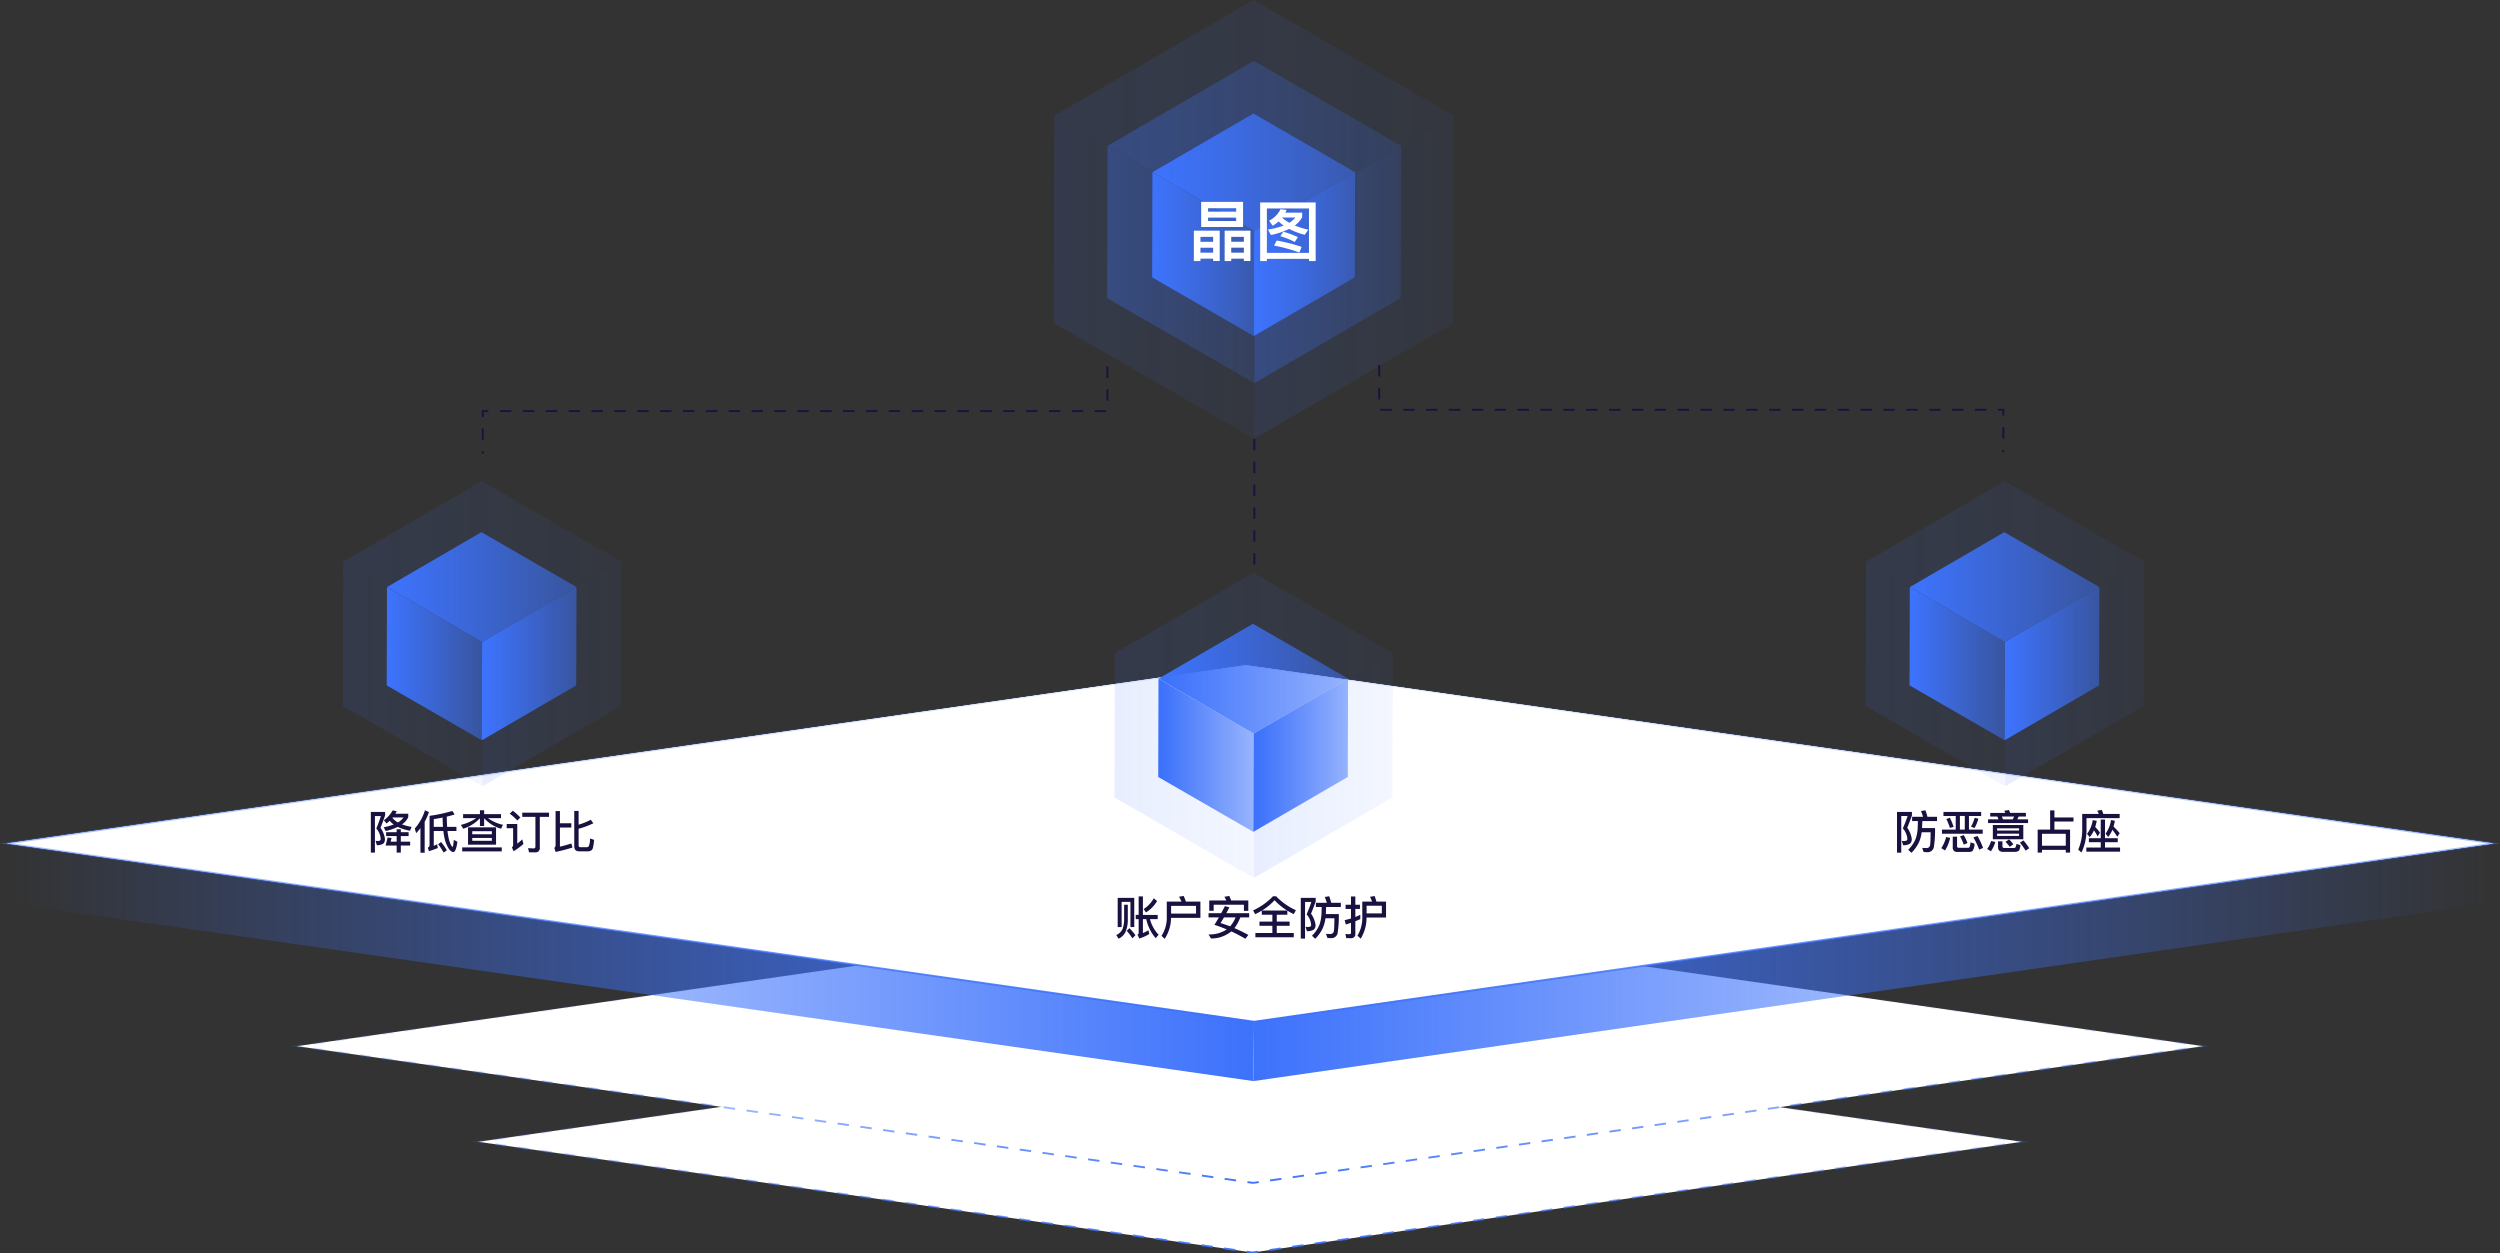
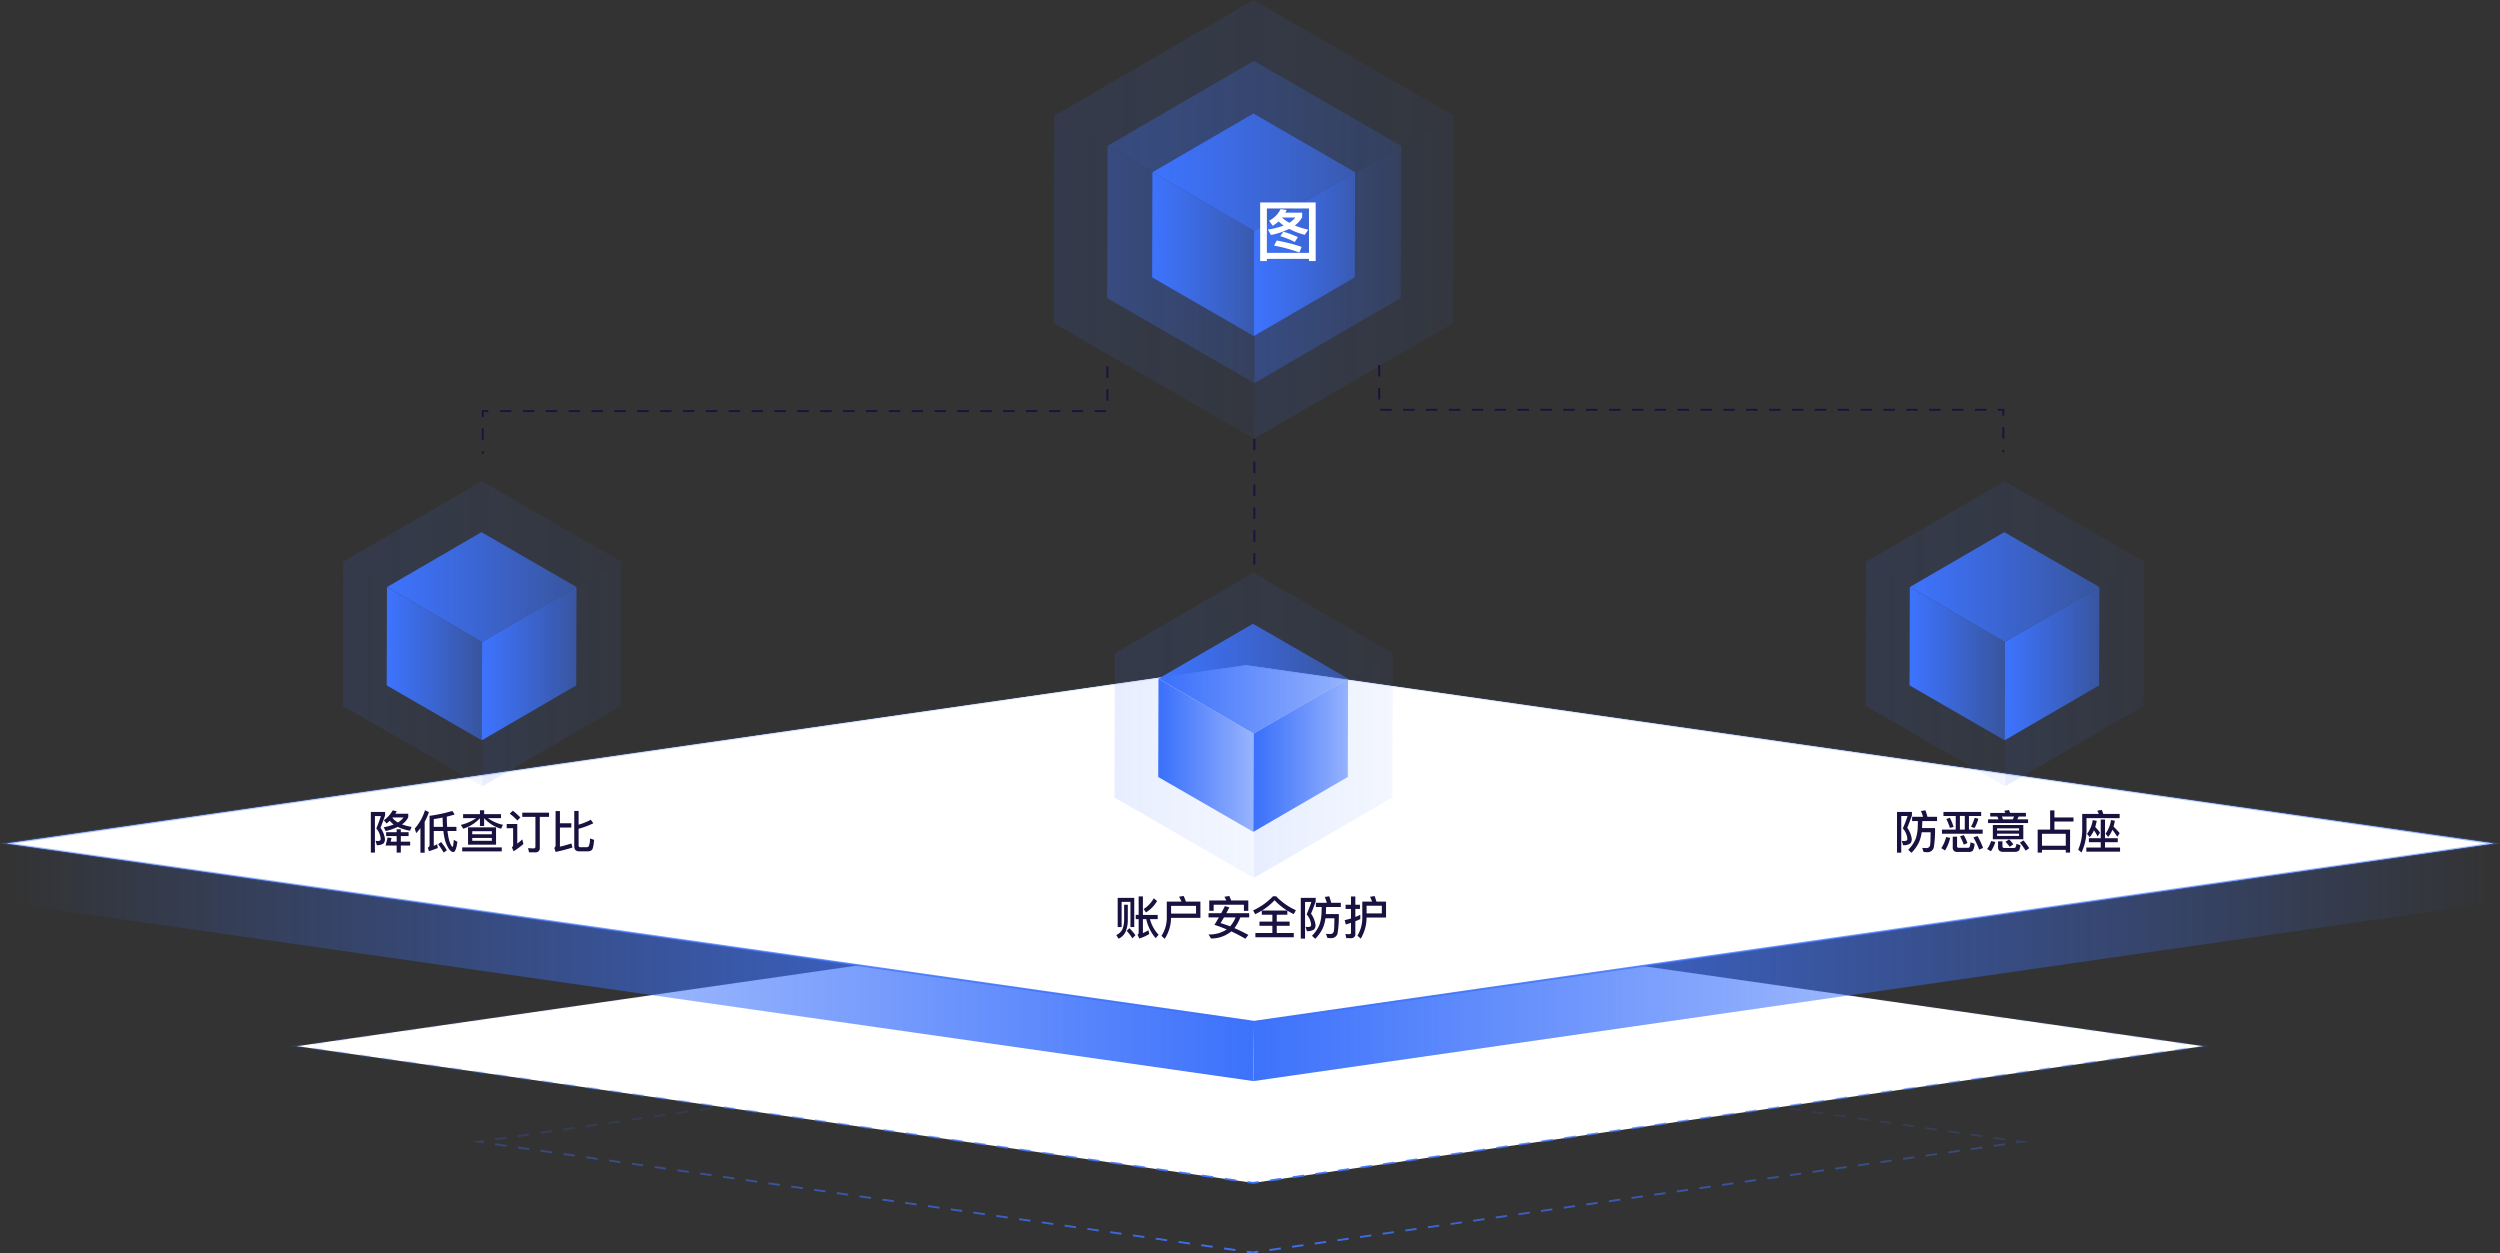
<svg xmlns="http://www.w3.org/2000/svg" xmlns:xlink="http://www.w3.org/1999/xlink" width="896.274" height="449.371" viewBox="0 0 896.274 449.371">
  <rect x="0" y="0" width="896.274" height="449.371" fill="#333333" stroke="none" />
  <defs>
    <linearGradient id="linear-gradient" x1="0.5" y1="-38.329" x2="0.5" y2="0.736" gradientUnits="objectBoundingBox">
      <stop offset="0" stop-color="#3d72fb" stop-opacity="0" />
      <stop offset="0.154" stop-color="#3d72fb" stop-opacity="0.012" />
      <stop offset="0.285" stop-color="#3d72fb" stop-opacity="0.055" />
      <stop offset="0.406" stop-color="#3d72fb" stop-opacity="0.125" />
      <stop offset="0.522" stop-color="#3d72fb" stop-opacity="0.224" />
      <stop offset="0.635" stop-color="#3d72fb" stop-opacity="0.349" />
      <stop offset="0.744" stop-color="#3d72fb" stop-opacity="0.506" />
      <stop offset="0.851" stop-color="#3d72fb" stop-opacity="0.69" />
      <stop offset="0.954" stop-color="#3d72fb" stop-opacity="0.898" />
      <stop offset="1" stop-color="#3d72fb" />
    </linearGradient>
    <linearGradient id="linear-gradient-2" x1="0.5" y1="-1.035" x2="0.5" y2="1.022" xlink:href="#linear-gradient" />
    <linearGradient id="linear-gradient-3" x1="0.5" y1="-31.301" x2="0.5" y2="32.297" xlink:href="#linear-gradient" />
    <linearGradient id="linear-gradient-4" x1="0.5" y1="0" x2="0.5" y2="2.012" xlink:href="#linear-gradient" />
    <linearGradient id="linear-gradient-5" x1="0.5" y1="-31.3" x2="0.5" y2="32.294" xlink:href="#linear-gradient" />
    <linearGradient id="linear-gradient-6" x1="0.5" y1="-1.043" x2="0.5" y2="1.015" xlink:href="#linear-gradient" />
    <linearGradient id="linear-gradient-7" x1="0.5" y1="-115.935" x2="0.5" y2="1.209" xlink:href="#linear-gradient" />
    <linearGradient id="linear-gradient-8" x1="0.5" y1="-47.402" x2="0.5" y2="0.736" xlink:href="#linear-gradient" />
    <linearGradient id="linear-gradient-9" x1="0.5" y1="-1.028" x2="0.5" y2="1.018" xlink:href="#linear-gradient" />
    <linearGradient id="linear-gradient-10" x1="0.5" y1="-38.707" x2="0.5" y2="39.702" xlink:href="#linear-gradient" />
    <linearGradient id="linear-gradient-11" x1="0.5" y1="0" x2="0.5" y2="2.01" xlink:href="#linear-gradient" />
    <linearGradient id="linear-gradient-12" x1="0.5" y1="-38.708" x2="0.5" y2="39.701" xlink:href="#linear-gradient" />
    <linearGradient id="linear-gradient-13" x1="0.5" y1="-1.035" x2="0.5" y2="1.012" xlink:href="#linear-gradient" />
    <linearGradient id="linear-gradient-14" x1="0.5" y1="-143.224" x2="0.5" y2="1.209" xlink:href="#linear-gradient" />
    <linearGradient id="linear-gradient-15" x1="0.5" x2="0.5" y2="1" gradientUnits="objectBoundingBox">
      <stop offset="0" stop-color="#3d72fb" stop-opacity="0.102" />
      <stop offset="0.094" stop-color="#3d72fb" stop-opacity="0.129" />
      <stop offset="0.236" stop-color="#3d72fb" stop-opacity="0.212" />
      <stop offset="0.407" stop-color="#3d72fb" stop-opacity="0.345" />
      <stop offset="0.602" stop-color="#3d72fb" stop-opacity="0.533" />
      <stop offset="0.814" stop-color="#3d72fb" stop-opacity="0.769" />
      <stop offset="1" stop-color="#3d72fb" />
    </linearGradient>
    <linearGradient id="linear-gradient-16" y1="0.5" x2="1" y2="0.5" gradientUnits="objectBoundingBox">
      <stop offset="0" stop-color="#3d72fb" />
      <stop offset="1" stop-color="#3d72fb" stop-opacity="0" />
    </linearGradient>
    <linearGradient id="linear-gradient-17" y1="0.5" x2="1" y2="0.5" gradientUnits="objectBoundingBox">
      <stop offset="0" stop-color="#3d72fb" stop-opacity="0" />
      <stop offset="1" stop-color="#3d72fb" />
    </linearGradient>
    <linearGradient id="linear-gradient-18" y1="0.5" x2="1" y2="0.5" gradientUnits="objectBoundingBox">
      <stop offset="0.045" stop-color="#3d72fb" />
      <stop offset="1" stop-color="#3d72fb" stop-opacity="0.502" />
    </linearGradient>
  </defs>
  <g id="组_1107" data-name="组 1107" transform="translate(-311.193 734.709)">
    <g id="组_1058" data-name="组 1058" transform="translate(480.181 -365.4)">
-       <path id="路径_1675" data-name="路径 1675" d="M839.566-114.575,561.924-154.264l275.837-39.689L1115.4-154.264,839.566-114.575" transform="translate(-559.516 194.298)" fill="#fff" />
      <g id="组_1057" data-name="组 1057">
        <rect id="矩形_580" data-name="矩形 580" width="0.684" height="2.05" transform="translate(277.972 79.772) rotate(-81.857)" fill="url(#linear-gradient)" />
        <path id="路径_1676" data-name="路径 1676" d="M836.211-96.491l-4.084-.584.1-.677,4.083.584Zm-8.167-1.168-4.083-.584.1-.677,4.084.584Zm-8.167-1.168-4.083-.584.1-.677,4.084.584Zm-8.166-1.167-4.084-.584.1-.677,4.084.584Zm-8.167-1.168-4.083-.584.1-.677,4.082.584Zm-8.167-1.168-4.083-.584.1-.677,4.084.584Zm-8.166-1.168-4.084-.584.1-.677,4.084.584Zm-8.167-1.167-4.084-.584.1-.677,4.084.584Zm-8.166-1.168-4.084-.584.1-.677,4.083.584ZM762.711-107l-4.082-.584.1-.677,4.083.584Zm-8.166-1.168-4.084-.584.1-.677,4.084.584Zm-8.167-1.167-4.084-.584.1-.677,4.083.584Zm-8.167-1.168-4.084-.584.1-.677,4.084.584Zm-8.166-1.168-4.084-.584.1-.677,4.084.583Zm-8.167-1.168-4.083-.584.1-.677,4.082.583ZM713.712-114l-4.084-.584.1-.677,4.084.584Zm-8.167-1.168-4.083-.584.1-.677,4.084.584Zm-8.166-1.168-4.084-.584.1-.677,4.084.583Zm-8.166-1.168-4.084-.584.1-.677,4.083.583Zm-8.168-1.167-4.082-.584.1-.677,4.083.584Zm-8.165-1.168-4.084-.584.1-.677,4.084.584Zm-8.167-1.168-4.083-.584.1-.677,4.083.583Zm-8.166-1.168-4.084-.584.1-.677,4.083.583Zm-8.167-1.168-4.083-.584.1-.677,4.084.583Zm-8.167-1.167-4.083-.584.1-.677,4.083.584Zm-8.165-1.168-4.084-.584.1-.677,4.083.583Zm-8.167-1.168-4.083-.584.1-.677,4.083.583Zm-8.167-1.168-4.083-.584.1-.677,4.084.583Zm-8.167-1.167-4.084-.584.1-.677,4.084.584Zm-8.166-1.168-4.084-.584.1-.677,4.084.584Zm-8.167-1.168-4.083-.584.1-.677,4.084.583Zm-8.167-1.168-4.083-.583.1-.677,4.083.583Zm-8.166-1.167-4.084-.584.1-.677,4.084.584Z" transform="translate(-562.322 175.679)" fill="url(#linear-gradient-2)" />
        <path id="路径_1677" data-name="路径 1677" d="M562.791-135.556l-4.391-.627,4.39-.632.1.582-.006.046.007.049-.014,0Z" transform="translate(-558.401 176.219)" fill="url(#linear-gradient-3)" />
        <path id="路径_1678" data-name="路径 1678" d="M1112.056-154.958l-4.07-.581.1-.677,4.071.582Zm-541.183,0-.1-.677,4.069-.585.1.677Zm533.043-1.159-4.07-.581.1-.677,4.07.582Zm-524.9-.012-.1-.677,4.069-.585.1.677Zm516.764-1.152-4.071-.582.1-.677,4.07.582Zm-508.625-.02-.1-.677,4.069-.585.1.677Zm500.484-1.144-4.07-.582.1-.677,4.07.582Zm-492.345-.027-.1-.677,4.07-.586.1.677Zm484.205-1.136-4.069-.582.1-.677,4.069.582Zm-476.066-.035-.1-.677,4.069-.586.1.677Zm467.927-1.129-4.07-.582.1-.677,4.07.582Zm-459.787-.042-.1-.677,4.069-.587.1.677Zm451.647-1.122-4.07-.582.1-.677,4.07.582Zm-443.508-.05-.1-.677,4.069-.586.1.677Zm435.368-1.114-4.07-.582.1-.677,4.07.582Zm-427.229-.057-.1-.677,4.07-.585.1.677Zm419.089-1.106-4.07-.582.1-.677,4.07.582Zm-410.95-.065-.1-.677,4.069-.585.1.677Zm402.81-1.1-4.07-.582.1-.677,4.07.582Zm-394.67-.072-.1-.677,4.069-.586.1.677Zm386.53-1.092-4.069-.582.1-.677,4.069.582Zm-378.391-.08-.1-.677,4.07-.585.1.677Zm370.252-1.083-4.07-.582.1-.677,4.07.582ZM660.4-167.845l-.1-.677,4.07-.586.1.677Zm353.971-1.076-4.069-.582.1-.677,4.07.582Zm-345.833-.1-.1-.677,4.069-.586.1.677Zm337.693-1.07-4.069-.581.1-.677,4.069.581Zm-329.554-.1-.1-.677,4.069-.586.1.677ZM998.1-171.249l-4.07-.581.1-.677,4.07.582Zm-313.275-.109-.1-.677,4.069-.586.1.677Zm305.135-1.054-4.07-.581.1-.677,4.07.582Zm-297-.117-.1-.677,4.07-.585.1.677Zm288.856-1.047-4.07-.582.1-.677,4.069.582ZM701.1-173.7l-.1-.677,4.069-.586.1.677Zm272.577-1.039-4.07-.582.1-.677,4.07.582Zm-264.438-.133-.1-.677,4.069-.585.1.677Zm256.3-1.031-4.07-.582.1-.677,4.07.581Zm-248.159-.139-.1-.677,4.069-.585.1.677Zm240.019-1.024-4.069-.582.1-.677,4.07.581Zm-231.88-.147-.1-.677,4.07-.585.1.677Zm223.74-1.017-4.07-.582.1-.677,4.07.582Zm-215.6-.154-.1-.677,4.069-.587.1.677Zm207.461-1.01-4.071-.582.1-.677,4.07.582Zm-199.322-.162-.1-.677,4.069-.586.1.677Zm191.182-1-4.069-.582.1-.677,4.069.582Zm-183.042-.17-.1-.677,4.069-.586.1.677Zm174.9-.994-4.07-.582.1-.677,4.07.582ZM758.07-181.9l-.1-.677,4.07-.586.1.677Zm158.624-.986-4.07-.582.1-.677,4.07.582Zm-150.485-.185-.1-.677,4.069-.585.1.677Zm142.345-.978-4.07-.582.1-.677,4.07.582Zm-134.206-.193-.1-.677,4.069-.585.1.677Zm126.066-.971-4.071-.582.1-.677,4.07.582Zm-117.926-.2-.1-.677,4.069-.585.1.677Zm109.786-.964-4.07-.582.1-.677,4.07.582Zm-101.647-.206-.1-.677,4.07-.586.1.677Zm93.507-.958-4.069-.581.1-.677,4.069.582Zm-85.369-.214-.1-.677,4.069-.585.1.677Zm77.229-.95-4.07-.582.1-.677,4.07.582Zm-69.09-.221-.1-.677,4.069-.586.1.677Zm60.95-.942-4.07-.582.1-.677,4.07.582Zm-52.811-.229-.1-.677,4.069-.586.1.677Zm44.67-.934-4.069-.582.1-.677,4.069.582Zm-36.53-.237-.1-.677,4.07-.587.1.677Zm28.391-.927-4.07-.582.1-.677,4.07.581Zm-20.252-.245-.1-.677,4.069-.585.1.677Zm12.112-.919-2.871-.41-1.1.159-.1-.677,1.2-.172,2.967.424Z" transform="translate(-562.316 194.458)" fill="url(#linear-gradient-4)" />
        <path id="路径_1679" data-name="路径 1679" d="M1368.648-135.554l-.1-.582.007-.049-.007-.046.013,0,.083-.58,4.389.628Z" transform="translate(-814.742 176.219)" fill="url(#linear-gradient-5)" />
        <path id="路径_1680" data-name="路径 1680" d="M977.007-96.492l-.1-.677,4.057-.584.1.677Zm8.113-1.168-.1-.677,4.056-.584.1.677Zm8.112-1.167-.1-.677,4.056-.584.1.677Zm8.114-1.168-.1-.677,4.056-.584.1.677Zm8.113-1.168-.1-.677,4.056-.584.1.677Zm8.112-1.167-.1-.677,4.057-.584.1.677Zm8.113-1.168-.1-.677,4.057-.584.1.677Zm8.113-1.167-.1-.677,4.056-.584.1.677Zm8.113-1.168-.1-.677,4.056-.584.1.677Zm8.113-1.168-.1-.677,4.057-.584.1.677Zm8.113-1.167-.1-.677,4.057-.584.1.677Zm8.113-1.168-.1-.677,4.056-.584.1.677Zm8.113-1.167-.1-.677,4.056-.584.1.677Zm8.112-1.168-.1-.677,4.056-.584.1.677Zm8.113-1.168-.1-.677,4.056-.584.1.677ZM1098.7-114l-.1-.677,4.057-.584.1.677Zm8.113-1.168-.1-.677,4.056-.583.1.677Zm8.112-1.168-.1-.677,4.057-.583.1.677Zm8.113-1.167-.1-.677,4.056-.583.1.677Zm8.113-1.168-.1-.677,4.056-.583.1.677Zm8.113-1.167-.1-.677,4.056-.584.1.677Zm8.113-1.168-.1-.677,4.057-.583.1.677Zm8.113-1.168-.1-.677,4.057-.583.1.677Zm8.113-1.167-.1-.677,4.057-.583.1.677Zm8.113-1.168-.1-.677,4.056-.583.1.677Zm8.112-1.167-.1-.677,4.056-.584.1.677Zm8.113-1.168-.1-.677,4.057-.583.1.677Zm8.114-1.168-.1-.677,4.056-.583.1.677Zm8.113-1.168-.1-.677,4.056-.584.1.677Zm8.112-1.168-.1-.677,4.057-.583.1.677Zm8.113-1.167-.1-.677,4.056-.584.1.677Zm8.113-1.168-.1-.677,4.056-.583.1.677Zm8.113-1.168-.1-.677,4.056-.583.1.677Z" transform="translate(-690.822 175.679)" fill="url(#linear-gradient-6)" />
        <rect id="矩形_581" data-name="矩形 581" width="2.051" height="0.684" transform="translate(280.001 79.385) rotate(-8.193)" fill="url(#linear-gradient-7)" />
      </g>
    </g>
    <g id="组_1060" data-name="组 1060" transform="translate(415.159 -409.004)">
      <path id="路径_1681" data-name="路径 1681" d="M809.681-159.711,466.8-208.725,807.452-257.74l342.876,49.014L809.681-159.711" transform="translate(-464.396 258.085)" fill="#fff" />
      <g id="组_1059" data-name="组 1059" transform="translate(0)">
        <rect id="矩形_582" data-name="矩形 582" width="0.684" height="2.051" transform="translate(343.206 98.422) rotate(-81.862)" fill="url(#linear-gradient-8)" />
        <path id="路径_1682" data-name="路径 1682" d="M806.328-137.312l-4.082-.584.1-.677,4.082.584Zm-8.164-1.167-4.082-.584.1-.677,4.082.584ZM790-139.645l-4.082-.584.1-.677,4.082.584Zm-8.164-1.168-4.082-.584.1-.677,4.082.584Zm-8.163-1.167-4.082-.584.1-.677,4.082.584Zm-8.165-1.167-4.082-.584.1-.677,4.082.584Zm-8.165-1.167-4.082-.584.1-.677,4.082.584Zm-8.163-1.168-4.082-.584.1-.677,4.082.584Zm-8.165-1.167-4.082-.584.1-.677,4.082.584Zm-8.164-1.167-4.082-.584.1-.677,4.082.584Zm-8.164-1.167-4.082-.584.1-.677,4.082.584Zm-8.164-1.168-4.082-.584.1-.677,4.082.583Zm-8.164-1.167-4.082-.584.1-.677,4.082.583Zm-8.164-1.167-4.082-.584.1-.677,4.082.583Zm-8.165-1.167-4.082-.584.1-.677,4.082.584Zm-8.163-1.168-4.082-.584.1-.677,4.082.583Zm-8.165-1.167-4.081-.584.1-.677,4.082.583Zm-8.163-1.167-4.082-.584.1-.677,4.082.583Zm-8.165-1.167-4.082-.584.1-.677,4.082.584Zm-8.164-1.168-4.082-.584.1-.677,4.082.583Zm-8.164-1.168-4.082-.583.1-.677,4.082.583Zm-8.164-1.167L630.8-162.4l.1-.677,4.082.583Zm-8.165-1.167-4.081-.584.1-.677,4.082.584Zm-8.163-1.168-4.082-.583.1-.677,4.082.583Zm-8.164-1.167L606.3-165.9l.1-.677,4.082.583Zm-8.165-1.167-4.082-.583.1-.677,4.082.583Zm-8.164-1.167-4.082-.583.1-.677,4.082.583Zm-8.165-1.168-4.082-.583.1-.677,4.082.583Zm-8.163-1.167-4.082-.583.1-.677,4.082.583Zm-8.164-1.167-4.082-.583.1-.677,4.082.583Zm-8.165-1.167-4.082-.583.1-.677L561.5-173Zm-8.164-1.168-4.082-.583.1-.677,4.082.584Zm-8.164-1.167-4.082-.583.1-.677,4.082.584Zm-8.165-1.167-4.081-.583.1-.677L537-176.5Zm-8.163-1.167-4.082-.583.1-.677,4.082.584Zm-8.164-1.168-4.082-.583.1-.677,4.082.584Zm-8.165-1.167-4.082-.583.1-.677,4.082.584Zm-8.164-1.167-4.082-.583.1-.677,4.082.584Zm-8.165-1.167-4.081-.583.1-.677,4.082.584Zm-8.163-1.168-4.082-.584.1-.677,4.082.584Zm-8.164-1.167-4.082-.584.1-.677,4.082.584Z" transform="translate(-467.204 235.15)" fill="url(#linear-gradient-9)" />
        <path id="路径_1683" data-name="路径 1683" d="M467.671-185.7l-4.39-.628,4.39-.631.1.582-.007.047.007.048-.014,0Z" transform="translate(-463.282 235.69)" fill="url(#linear-gradient-10)" />
        <path id="路径_1684" data-name="路径 1684" d="M1146.982-209.42l-4.069-.582.1-.677,4.069.582Zm-671.23,0-.1-.677,4.068-.586.1.677Zm663.093-1.158-4.069-.582.1-.677,4.069.581ZM483.889-210.6l-.1-.677,4.068-.586.1.677Zm646.817-1.151-4.069-.581.1-.677,4.069.581Zm-638.68-.02-.1-.677,4.069-.585.1.677Zm630.542-1.143-4.069-.582.1-.677,4.069.582Zm-622.405-.027-.1-.677,4.068-.585.1.677Zm614.269-1.136-4.069-.581.1-.677,4.069.582ZM508.3-214.108l-.1-.677,4.068-.585.1.677Zm597.994-1.129-4.069-.582.1-.677,4.069.582Zm-589.857-.042-.1-.677,4.069-.585.1.677Zm581.719-1.12-4.069-.582.1-.677,4.069.582Zm-573.582-.05-.1-.677,4.068-.585.1.677Zm565.445-1.114-4.069-.582.1-.677,4.069.581Zm-557.308-.057-.1-.677,4.068-.585.1.677Zm549.171-1.106-4.069-.582.1-.677,4.069.582Zm-541.034-.065-.1-.677,4.069-.586.1.677Zm532.9-1.1-4.069-.581.1-.677,4.069.581Zm-524.758-.072-.1-.677,4.068-.586.1.677Zm516.62-1.091-4.069-.582.1-.677,4.068.582Zm-508.483-.08-.1-.677,4.068-.586.1.677Zm500.347-1.083-4.069-.582.1-.677,4.069.582Zm-492.21-.088-.1-.677,4.069-.585.1.677Zm484.072-1.076-4.069-.582.1-.677,4.069.582Zm-475.935-.094-.1-.677,4.068-.585.1.677Zm467.8-1.068-4.069-.582.1-.677,4.069.581Zm-459.66-.1-.1-.677,4.068-.585.1.677Zm451.523-1.061-4.069-.582.1-.677,4.069.581Zm-443.386-.11-.1-.677,4.069-.585.1.677Zm435.248-1.053-4.069-.582.1-.677,4.069.582ZM597.8-226.986l-.1-.677,4.068-.585.1.677Zm418.973-1.047-4.069-.581.1-.677,4.069.582Zm-410.836-.124-.1-.677,4.068-.585.1.677Zm402.7-1.04-4.069-.581.1-.677,4.069.582Zm-394.562-.131-.1-.677,4.069-.585.1.677Zm386.425-1.032-4.069-.582.1-.677,4.069.582ZM622.214-230.5l-.1-.677,4.069-.586.1.677Zm370.15-1.024-4.069-.582.1-.677,4.069.582Zm-362.013-.147-.1-.677,4.068-.586.1.677Zm353.874-1.016-4.068-.582.1-.677,4.069.582Zm-345.738-.154-.1-.677,4.069-.586.1.677Zm337.6-1.01-4.069-.581.1-.677,4.069.581Zm-329.464-.161-.1-.677,4.069-.586.1.677Zm321.325-1-4.069-.582.1-.677,4.069.582Zm-313.189-.17-.1-.677,4.068-.585.1.677Zm305.051-.994-4.069-.581.1-.677,4.069.582ZM662.9-236.352l-.1-.677,4.068-.585.1.677Zm288.776-.986-4.069-.582.1-.677,4.069.582Zm-280.64-.185-.1-.677,4.069-.585.1.677Zm272.5-.978-4.069-.582.1-.677,4.069.582Zm-264.365-.191-.1-.677,4.068-.585.1.677Zm256.228-.972-4.069-.582.1-.677,4.069.581Zm-248.09-.2-.1-.677,4.068-.585.1.677Zm239.952-.964-4.069-.582.1-.677,4.069.582Zm-231.816-.207-.1-.677,4.069-.586.1.677Zm223.679-.957-4.069-.581.1-.677,4.069.581Zm-215.542-.214-.1-.677,4.068-.586.1.677Zm207.4-.95-4.069-.581.1-.677,4.069.582Zm-199.267-.221-.1-.677,4.068-.585.1.677Zm191.129-.941-4.069-.582.1-.677,4.069.582Zm-182.992-.229-.1-.677,4.069-.586.1.677Zm174.855-.934-4.069-.582.1-.677,4.069.582Zm-166.718-.237-.1-.677,4.068-.585.1.677Zm158.58-.926-4.069-.582.1-.677,4.069.582Zm-150.443-.245-.1-.677,4.068-.585.1.677Zm142.3-.919-4.069-.582.1-.677,4.069.581Zm-134.168-.252-.1-.677,4.069-.585.1.677Zm126.03-.911-4.069-.582.1-.677,4.069.582ZM752.4-249.231l-.1-.677,4.069-.585.1.677Zm109.757-.9-4.069-.581.1-.677,4.069.582ZM760.539-250.4l-.1-.677,4.068-.585.1.677Zm93.481-.9-4.069-.581.1-.677,4.069.582Zm-85.345-.273-.1-.677,4.069-.585.1.677Zm77.206-.889-4.069-.582.1-.677,4.069.582Zm-69.07-.282-.1-.677,4.069-.586.1.677Zm60.933-.882-4.069-.582.1-.677,4.069.582Zm-52.8-.289-.1-.677,4.068-.585.1.677Zm44.658-.874-4.069-.582.1-.677,4.069.582Zm-36.521-.3-.1-.677,4.069-.586.1.677Zm28.383-.867-4.069-.581.1-.677,4.069.581Zm-20.247-.3-.1-.677,4.069-.586.1.677Zm12.109-.86-3.078-.44-.893.129-.1-.677.991-.142,3.175.453Z" transform="translate(-467.197 258.245)" fill="url(#linear-gradient-11)" />
        <path id="路径_1685" data-name="路径 1685" d="M1463.768-185.7l-.1-.582.007-.049-.007-.046.013,0,.083-.58,4.389.628Z" transform="translate(-779.817 235.689)" fill="url(#linear-gradient-12)" />
        <path id="路径_1686" data-name="路径 1686" d="M977.317-137.313l-.1-.677,4.055-.584.1.677Zm8.11-1.167-.1-.677,4.056-.584.1.677Zm8.111-1.167-.1-.677,4.054-.584.1.677Zm8.11-1.168-.1-.677,4.055-.584.1.677Zm8.111-1.167-.1-.677,4.056-.584.1.677Zm8.111-1.167-.1-.677,4.055-.584.1.677Zm8.11-1.167-.1-.677,4.055-.584.1.677Zm8.111-1.167-.1-.677,4.054-.584.1.677Zm8.111-1.167-.1-.677,4.056-.584.1.677Zm8.11-1.167-.1-.677,4.056-.584.1.677Zm8.111-1.168-.1-.677,4.054-.584.1.677Zm8.11-1.167-.1-.677,4.055-.584.1.677Zm8.112-1.167-.1-.677,4.055-.584.1.677Zm8.11-1.167-.1-.677,4.056-.583.1.677Zm8.11-1.167-.1-.677,4.055-.583.1.677Zm8.111-1.167-.1-.677,4.054-.583.1.677Zm8.111-1.167-.1-.677,4.056-.583.1.677Zm8.111-1.168-.1-.677,4.055-.583.1.677Zm8.11-1.167-.1-.677,4.055-.583.1.677Zm8.11-1.167-.1-.677,4.055-.583.1.677Zm8.111-1.167-.1-.677,4.055-.583.1.677Zm8.11-1.168-.1-.677,4.056-.583.1.677Zm8.111-1.167-.1-.677,4.054-.583.1.677Zm8.11-1.167-.1-.677,4.055-.583.1.677Zm8.111-1.168-.1-.677,4.056-.583.1.677Zm8.111-1.167-.1-.677,4.056-.583.1.677Zm8.11-1.167-.1-.677,4.055-.583.1.677Zm8.111-1.167-.1-.677,4.054-.583.1.677Zm8.111-1.167-.1-.677,4.056-.583.1.677Zm8.111-1.167-.1-.677,4.055-.583.1.677Zm8.11-1.167-.1-.677,4.056-.584.1.677Zm8.11-1.168-.1-.677,4.055-.584.1.677Zm8.112-1.167-.1-.677,4.056-.584.1.677Zm8.11-1.167-.1-.677,4.056-.584.1.677Zm8.111-1.167-.1-.677,4.055-.584.1.677Zm8.11-1.167-.1-.677,4.055-.584.1.677Zm8.112-1.167-.1-.677,4.055-.584.1.677Zm8.11-1.167-.1-.677,4.056-.584.1.677Zm8.11-1.168-.1-.677,4.056-.584.1.677Zm8.111-1.167-.1-.677,4.055-.584.1.677Zm8.111-1.167-.1-.677,4.056-.584.1.677Z" transform="translate(-625.898 235.15)" fill="url(#linear-gradient-13)" />
        <rect id="矩形_583" data-name="矩形 583" width="2.05" height="0.684" transform="translate(345.236 98.035) rotate(-8.193)" fill="url(#linear-gradient-14)" />
      </g>
    </g>
    <path id="路径_1687" data-name="路径 1687" d="M314.714-321.938,758.99-385.864l447.183,63.925L761.9-258.014Z" transform="translate(-1.114 -110.379)" fill="#fff" />
-     <path id="路径_1688" data-name="路径 1688" d="M314.714-321.938,758.99-385.864l447.183,63.925L761.9-258.014Z" transform="translate(-1.114 -110.379)" fill="#fff" />
    <g id="组_1061" data-name="组 1061" transform="translate(311.193 -496.588)">
      <path id="路径_1689" data-name="路径 1689" d="M761.9-258.014,314.714-321.938,758.99-385.864l447.183,63.925L761.9-258.014" transform="translate(-312.307 386.209)" fill="#fff" />
      <path id="路径_1690" data-name="路径 1690" d="M760.782-257.828l-.049-.007L311.193-322.1l2.358-.34,444.325-63.932.049.007L1207.467-322.1l-2.36.34ZM316.008-322.1l444.774,63.581,441.87-63.579L757.876-385.679Z" transform="translate(-311.193 386.369)" fill="url(#linear-gradient-15)" />
    </g>
    <g id="组_1062" data-name="组 1062" transform="translate(760.539 -432.318)">
      <path id="路径_1691" data-name="路径 1691" d="M1413.047-292.351l-.243,21.264L968.527-207.161l.244-21.264Z" transform="translate(-968.527 292.351)" fill="url(#linear-gradient-16)" />
    </g>
    <g id="组_1063" data-name="组 1063" transform="translate(313.356 -432.317)">
      <path id="路径_1692" data-name="路径 1692" d="M761.784-228.424l-.243,21.264L314.358-271.085l.243-21.264Z" transform="translate(-314.358 292.349)" fill="url(#linear-gradient-17)" />
    </g>
    <g id="组_1067" data-name="组 1067" transform="translate(688.94 -734.709)" opacity="0.12">
      <g id="组_1064" data-name="组 1064" transform="translate(0.211)">
        <path id="路径_1693" data-name="路径 1693" d="M1007.352-693.221l-71.4,41.492L864.1-693.217l71.4-41.492Z" transform="translate(-864.095 734.709)" fill="url(#linear-gradient-18)" />
      </g>
      <g id="组_1065" data-name="组 1065" transform="translate(71.859 41.488)">
        <path id="路径_1694" data-name="路径 1694" d="M1040.516-674.017l-.211,74.319-71.4,41.492.211-74.319Z" transform="translate(-968.908 674.017)" fill="url(#linear-gradient-18)" />
      </g>
      <g id="组_1066" data-name="组 1066" transform="translate(0 41.492)">
        <path id="路径_1695" data-name="路径 1695" d="M935.857-632.524l-.211,74.319-71.859-41.488L864-674.012Z" transform="translate(-863.787 674.012)" fill="url(#linear-gradient-18)" />
      </g>
    </g>
    <g id="组_1071" data-name="组 1071" transform="translate(708.113 -712.898)" opacity="0.31">
      <g id="组_1068" data-name="组 1068" transform="translate(0.155)">
        <path id="路径_1696" data-name="路径 1696" d="M997.27-672.333l-52.435,30.472L892.062-672.33,944.5-702.8Z" transform="translate(-892.062 702.802)" fill="url(#linear-gradient-18)" />
      </g>
      <g id="组_1069" data-name="组 1069" transform="translate(52.774 30.469)">
        <path id="路径_1697" data-name="路径 1697" d="M1021.626-658.23l-.155,54.58-52.435,30.472.155-54.58Z" transform="translate(-969.036 658.23)" fill="url(#linear-gradient-18)" />
      </g>
      <g id="组_1070" data-name="组 1070" transform="translate(0 30.472)">
        <path id="路径_1698" data-name="路径 1698" d="M944.764-627.757l-.155,54.58-52.774-30.469.155-54.58Z" transform="translate(-891.836 658.226)" fill="url(#linear-gradient-18)" />
      </g>
    </g>
    <g id="组_1075" data-name="组 1075" transform="translate(724.241 -694.006)">
      <g id="组_1072" data-name="组 1072" transform="translate(0.107 0)">
        <path id="路径_1699" data-name="路径 1699" d="M988.236-654.126l-36.209,21.042-36.443-21.04,36.209-21.042Z" transform="translate(-915.584 675.167)" fill="url(#linear-gradient-18)" />
      </g>
      <g id="组_1073" data-name="组 1073" transform="translate(36.443 21.04)">
        <path id="路径_1700" data-name="路径 1700" d="M1005.055-644.387l-.107,37.691-36.209,21.042.107-37.691Z" transform="translate(-968.739 644.387)" fill="url(#linear-gradient-18)" />
      </g>
      <g id="组_1074" data-name="组 1074" transform="translate(0 21.042)">
        <path id="路径_1701" data-name="路径 1701" d="M951.978-623.344l-.107,37.691-36.443-21.04.107-37.691Z" transform="translate(-915.428 644.385)" fill="url(#linear-gradient-18)" />
      </g>
    </g>
    <g id="组_1084" data-name="组 1084" transform="translate(434.12 -562.209)">
      <g id="组_1079" data-name="组 1079" transform="translate(0)" opacity="0.12">
        <g id="组_1076" data-name="组 1076" transform="translate(0.147)">
          <path id="路径_1702" data-name="路径 1702" d="M590.884-453.5l-49.664,28.862L491.234-453.5,540.9-482.364Z" transform="translate(-491.234 482.364)" fill="url(#linear-gradient-18)" />
        </g>
        <g id="组_1077" data-name="组 1077" transform="translate(49.986 28.859)">
          <path id="路径_1703" data-name="路径 1703" d="M613.952-440.147l-.147,51.7-49.664,28.862.147-51.7Z" transform="translate(-564.141 440.147)" fill="url(#linear-gradient-18)" />
        </g>
        <g id="组_1078" data-name="组 1078" transform="translate(0 28.862)">
          <path id="路径_1704" data-name="路径 1704" d="M541.151-411.283l-.147,51.7-49.986-28.859.147-51.7Z" transform="translate(-491.019 440.143)" fill="url(#linear-gradient-18)" />
        </g>
      </g>
      <g id="组_1083" data-name="组 1083" transform="translate(15.709 18.282)">
        <g id="组_1080" data-name="组 1080" transform="translate(0.1)">
          <path id="路径_1705" data-name="路径 1705" d="M582.105-435.938l-33.87,19.683-34.089-19.681,33.87-19.683Z" transform="translate(-514.146 455.62)" fill="url(#linear-gradient-18)" />
        </g>
        <g id="组_1081" data-name="组 1081" transform="translate(34.089 19.681)">
          <path id="路径_1706" data-name="路径 1706" d="M597.838-426.828l-.1,35.256-33.87,19.683.1-35.256Z" transform="translate(-563.868 426.828)" fill="url(#linear-gradient-18)" />
        </g>
        <g id="组_1082" data-name="组 1082" transform="translate(0 19.683)">
          <path id="路径_1707" data-name="路径 1707" d="M548.189-407.144l-.1,35.256L514-391.569l.1-35.256Z" transform="translate(-514 426.826)" fill="url(#linear-gradient-18)" />
        </g>
      </g>
    </g>
    <g id="组_1093" data-name="组 1093" transform="translate(710.715 -529.375)">
      <g id="组_1088" data-name="组 1088" transform="translate(0 0)" opacity="0.12">
        <g id="组_1085" data-name="组 1085" transform="translate(0.147)">
          <path id="路径_1708" data-name="路径 1708" d="M995.505-405.473l-49.664,28.862L895.856-405.47l49.664-28.862Z" transform="translate(-895.856 434.332)" fill="url(#linear-gradient-18)" />
        </g>
        <g id="组_1086" data-name="组 1086" transform="translate(49.985 28.859)">
          <path id="路径_1709" data-name="路径 1709" d="M1018.574-392.115l-.146,51.7-49.664,28.862.147-51.7Z" transform="translate(-968.763 392.115)" fill="url(#linear-gradient-18)" />
        </g>
        <g id="组_1087" data-name="组 1087" transform="translate(0 28.862)">
          <path id="路径_1710" data-name="路径 1710" d="M945.773-363.252l-.147,51.7-49.985-28.859.147-51.7Z" transform="translate(-895.641 392.111)" fill="url(#linear-gradient-18)" />
        </g>
      </g>
      <g id="组_1092" data-name="组 1092" transform="translate(15.709 18.282)">
        <g id="组_1089" data-name="组 1089" transform="translate(0.1)">
          <path id="路径_1711" data-name="路径 1711" d="M986.727-387.906l-33.87,19.683L918.768-387.9l33.87-19.683Z" transform="translate(-918.768 407.588)" fill="url(#linear-gradient-18)" />
        </g>
        <g id="组_1090" data-name="组 1090" transform="translate(34.089 19.681)">
          <path id="路径_1712" data-name="路径 1712" d="M1002.46-378.8l-.1,35.256-33.87,19.683.1-35.256Z" transform="translate(-968.49 378.797)" fill="url(#linear-gradient-18)" />
        </g>
        <g id="组_1091" data-name="组 1091" transform="translate(0 19.683)">
          <path id="路径_1713" data-name="路径 1713" d="M952.811-359.113l-.1,35.256-34.089-19.681.1-35.256Z" transform="translate(-918.622 378.794)" fill="url(#linear-gradient-18)" />
        </g>
      </g>
    </g>
    <g id="组_1102" data-name="组 1102" transform="translate(980.069 -562.209)">
      <g id="组_1097" data-name="组 1097" opacity="0.12">
        <g id="组_1094" data-name="组 1094" transform="translate(0.147)">
          <path id="路径_1714" data-name="路径 1714" d="M1389.536-453.5l-49.664,28.862L1289.886-453.5l49.664-28.862Z" transform="translate(-1289.886 482.364)" fill="url(#linear-gradient-18)" />
        </g>
        <g id="组_1095" data-name="组 1095" transform="translate(49.985 28.859)">
          <path id="路径_1715" data-name="路径 1715" d="M1412.6-440.147l-.147,51.7-49.664,28.862.147-51.7Z" transform="translate(-1362.794 440.147)" fill="url(#linear-gradient-18)" />
        </g>
        <g id="组_1096" data-name="组 1096" transform="translate(0 28.862)">
          <path id="路径_1716" data-name="路径 1716" d="M1339.8-411.283l-.147,51.7-49.985-28.859.146-51.7Z" transform="translate(-1289.672 440.143)" fill="url(#linear-gradient-18)" />
        </g>
      </g>
      <g id="组_1101" data-name="组 1101" transform="translate(15.709 18.282)">
        <g id="组_1098" data-name="组 1098" transform="translate(0.1)">
          <path id="路径_1717" data-name="路径 1717" d="M1380.758-435.938l-33.87,19.683L1312.8-435.936l33.87-19.683Z" transform="translate(-1312.798 455.62)" fill="url(#linear-gradient-18)" />
        </g>
        <g id="组_1099" data-name="组 1099" transform="translate(34.089 19.681)">
          <path id="路径_1718" data-name="路径 1718" d="M1396.49-426.828l-.1,35.256-33.87,19.683.1-35.256Z" transform="translate(-1362.52 426.828)" fill="url(#linear-gradient-18)" />
        </g>
        <g id="组_1100" data-name="组 1100" transform="translate(0 19.683)">
          <path id="路径_1719" data-name="路径 1719" d="M1346.841-407.144l-.1,35.256-34.089-19.681.1-35.256Z" transform="translate(-1312.652 426.826)" fill="url(#linear-gradient-18)" />
        </g>
      </g>
    </g>
    <g id="组_1103" data-name="组 1103" transform="translate(739.205 -662.34)">
-       <path id="路径_1720" data-name="路径 1720" d="M946.587-607.64h-2.358v-.826h-4.551v.849h-2.358v-10.9h9.268Zm-2.358-6.886V-616.3h-4.551v1.769Zm0,3.891V-612.4h-4.551v1.768Zm10.73-18.207v9.009H939.937v-9.009Zm-2.476,3.514v-1.25h-10.07v1.25Zm0,2.122h-10.07v1.226h10.07ZM957.6-607.64h-2.358v-.826h-4.528v.849h-2.358v-10.9H957.6Zm-2.358-6.91V-616.3h-4.528v1.746Zm0,3.914v-1.792h-4.528v1.792Z" transform="translate(-937.319 628.842)" fill="#fff" />
      <path id="路径_1721" data-name="路径 1721" d="M991.994-607.518h-2.406v-.779H974.495v.779h-2.406v-21.013h19.9Zm-2.406-2.948v-15.9H974.495v15.9Zm-8-15.377c-.141.331-.283.66-.448.967h6.014v1.627a8.673,8.673,0,0,1-2.641,2.972,27.79,27.79,0,0,0,4.834,1.509l-1.274,1.839a25.637,25.637,0,0,1-5.59-2.122,27.451,27.451,0,0,1-6.533,2.193l-1.061-1.957a27.3,27.3,0,0,0,5.613-1.439,14.33,14.33,0,0,1-1.792-1.486,15.647,15.647,0,0,1-2.1,1.557l-1.345-1.792a9.079,9.079,0,0,0,4.127-4.151Zm5.353,13.255-.8,2a57.914,57.914,0,0,0-9.08-2.476l.967-1.816A57.32,57.32,0,0,1,986.946-612.588Zm-1.32-3.514-1.132,1.745a26.246,26.246,0,0,0-5.188-2.075l1.085-1.6A33.14,33.14,0,0,1,985.626-616.1Zm-.92-7.028h-4.693c-.023.023-.048.048-.048.071a15.115,15.115,0,0,0,2.571,1.816A8.623,8.623,0,0,0,984.706-623.131Z" transform="translate(-948.321 628.744)" fill="#fff" />
    </g>
    <g id="降低查订比" transform="translate(444.143 -444.228)">
      <g id="组_1104" data-name="组 1104" transform="translate(0 0)">
        <path id="路径_1722" data-name="路径 1722" d="M510.8-309.144v1.23c-.477,1.412-1.034,2.9-1.658,4.462a8.594,8.594,0,0,1,1.592,3.938,2.359,2.359,0,0,1-.476,1.641,3.725,3.725,0,0,1-2.411.639l-.509-1.591a4.477,4.477,0,0,0,.853.1,1.766,1.766,0,0,0,.82-.2.752.752,0,0,0,.2-.591,6.378,6.378,0,0,0-1.576-3.708,45.717,45.717,0,0,0,1.641-4.445h-2.133v13.109h-1.46v-14.586Zm4.184-.246c-.181.312-.361.607-.525.9H519.1v1.23a6.65,6.65,0,0,1-2.248,2.576,18.552,18.552,0,0,0,3.429.9l-.542,1.378a16.907,16.907,0,0,1-4.413-1.378,20.4,20.4,0,0,1-4.315,1.493l-.722-1.362a20.807,20.807,0,0,0,3.593-.984,7.478,7.478,0,0,1-1.427-1.346,12.484,12.484,0,0,1-1.132.968l-.968-1.148a10.736,10.736,0,0,0,3.15-3.544ZM511.72-300l1.394.213-.344,1.3h2.166v-2h-3.773v-1.395h3.773v-1.05h1.494v1.05h2.789v1.395h-2.789v2h3.347v1.395h-3.347v2.527h-1.494V-297.1h-3.97Zm5.677-7.171h-3.856l-.115.148a6.377,6.377,0,0,0,1.969,1.658A6.538,6.538,0,0,0,517.4-307.175Z" transform="translate(-505.682 309.751)" fill="#191140" />
        <path id="路径_1723" data-name="路径 1723" d="M533.792-309.118a19.246,19.246,0,0,1-1.525,3.479v11.091h-1.509v-8.811c-.476.608-.985,1.2-1.542,1.789l-.493-1.641a17.9,17.9,0,0,0,3.659-6.562Zm1.74,12.109c.41-.18.8-.362,1.2-.559l.263,1.346c-.919.36-1.986.754-3.2,1.148l-.393-1.33a.814.814,0,0,0,.623-.8v-10.566a52.918,52.918,0,0,0,8.155-1.755l.853,1.247c-.8.279-1.756.541-2.839.8.016,1.412.066,2.626.131,3.659h3.331v1.493h-3.2a14.9,14.9,0,0,0,.23,1.608,12.532,12.532,0,0,0,.87,3.117c.328.641.558.968.722.968.147,0,.3-.853.443-2.527l1.28.705c-.329,2.429-.82,3.659-1.46,3.659-.541,0-1.116-.444-1.707-1.312a11.523,11.523,0,0,1-1.509-4.02,21.757,21.757,0,0,1-.362-2.2h-3.429Zm0-9.583v2.773h3.3c-.066-1.018-.115-2.133-.131-3.33C537.73-306.951,536.68-306.772,535.531-306.591Zm4.709,11.174-1.166.82a29.029,29.029,0,0,0-1.968-3.019l1.066-.755A25.1,25.1,0,0,1,540.24-295.417Z" transform="translate(-512.972 309.774)" fill="#191140" />
        <path id="路径_1724" data-name="路径 1724" d="M559.732-308.372v-1.378h1.509v1.378h6.038v1.444h-4.643a13.92,13.92,0,0,0,5.348,2.38l-.673,1.411a12.931,12.931,0,0,1-6.071-3.774v2.79h-1.509V-306.9a13.9,13.9,0,0,1-6,3.758l-.837-1.379a16.068,16.068,0,0,0,5.48-2.412h-4.676v-1.444Zm7.826,11.929v1.427H553.366v-1.427Zm-2.052-7.187v6.2H555.466v-6.2ZM564-301.153v-1.1h-7.023v1.1Zm0,1.313h-7.023v1.034H564Z" transform="translate(-520.619 309.766)" fill="#191140" />
        <path id="路径_1725" data-name="路径 1725" d="M580.728-304.76v7.056c.558-.459,1.166-.968,1.789-1.543l.41,1.641A23.525,23.525,0,0,1,579.4-295l-.591-1.395a1.058,1.058,0,0,0,.427-.837v-6.038h-2.3v-1.494Zm1.084-2.345-1.066,1.083a17.479,17.479,0,0,0-2.723-2.445l1.1-1.066A22.2,22.2,0,0,1,581.811-307.105Zm10.3-1.723v1.509H588.8v11.042a1.479,1.479,0,0,1-1.673,1.674h-2.181l-.345-1.526c.69.066,1.362.115,1.985.115a.578.578,0,0,0,.641-.656v-10.648h-4.709v-1.509Z" transform="translate(-528.228 309.698)" fill="#191140" />
        <path id="路径_1726" data-name="路径 1726" d="M601.9-296.174a1.045,1.045,0,0,0,.459-.919v-12.272h1.559v4.381H608v1.526h-4.085v6.858c1.378-.327,2.74-.7,4.1-1.148l.394,1.46c-1.87.591-3.888,1.116-6.038,1.576Zm8.713-.9a.577.577,0,0,0,.639.656h2.33a.93.93,0,0,0,.656-.3,6.323,6.323,0,0,0,.442-2.822l1.494.492c-.181,2-.427,3.2-.756,3.561a2.017,2.017,0,0,1-1.443.557h-3.167c-1.182,0-1.755-.623-1.755-1.87v-12.617h1.559v4.939a23.469,23.469,0,0,0,4.364-1.773l.919,1.264a29.81,29.81,0,0,1-5.283,1.968Z" transform="translate(-536.126 309.66)" fill="#191140" />
      </g>
    </g>
    <g id="防恶意占座" transform="translate(991.287 -444.343)">
      <g id="组_1105" data-name="组 1105">
        <path id="路径_1727" data-name="路径 1727" d="M1311.432-309.159v1.23c-.476,1.412-1.034,2.888-1.675,4.447a8.788,8.788,0,0,1,1.609,3.987,2.237,2.237,0,0,1-.509,1.624,4.178,4.178,0,0,1-2.577.641l-.508-1.576a5.932,5.932,0,0,0,.837.082,2.371,2.371,0,0,0,.952-.2.694.694,0,0,0,.23-.574,6.351,6.351,0,0,0-1.625-3.757,43.268,43.268,0,0,0,1.707-4.447h-2.264v13.143h-1.526v-14.6Zm3.987,1.755a21.623,21.623,0,0,0-.739-2.084l1.592-.263c.246.689.492,1.46.722,2.346h3.445v1.51h-5.266c-.033.606-.066,1.444-.115,2.527h4.66a38.44,38.44,0,0,1-.459,7.006,2.3,2.3,0,0,1-2.347,1.64,10.078,10.078,0,0,1-1.3-.1l-.492-1.444c.639.032,1.181.065,1.624.065a1.255,1.255,0,0,0,1.214-1.116c.1-.606.148-2.116.18-4.544h-3.216a12.813,12.813,0,0,1-.952,3.544,14.049,14.049,0,0,1-2.708,3.822l-1.165-1.1a11.867,11.867,0,0,0,2.691-3.971,14.277,14.277,0,0,0,.721-4.1c.033-.968.05-1.706.066-2.231H1311.5v-1.51Z" transform="translate(-1306.082 309.881)" fill="#191140" />
        <path id="路径_1728" data-name="路径 1728" d="M1332.5-299.583a15.019,15.019,0,0,1-1.854,4.512l-1.33-.836a13.445,13.445,0,0,0,1.74-3.987Zm11.108-9.3v1.444h-4.38v4.89h4.922v1.477h-14.6v-1.477h4.938v-4.89h-4.4v-1.444Zm-9.877,5.381-1.329.329a21.4,21.4,0,0,0-1.28-3.183l1.28-.411A21.221,21.221,0,0,1,1333.728-303.5Zm1.362,8.959a1.491,1.491,0,0,1-1.673-1.691v-3.79h1.543v3.462c0,.345.2.524.606.524h3.315a.617.617,0,0,0,.558-.262,3.89,3.89,0,0,0,.3-1.69l1.476.493a4.69,4.69,0,0,1-.657,2.559,2.088,2.088,0,0,1-1.377.394Zm2.642-8.007v-4.89h-1.755v4.89Zm.968,4.807-1.329.591a17.483,17.483,0,0,0-1.345-2.987l1.345-.443A18.79,18.79,0,0,1,1338.7-297.746Zm3.9-8.7a14.308,14.308,0,0,1-1.362,3.314l-1.28-.443a15.433,15.433,0,0,0,1.328-3.216Zm1.69,10.451-1.394.623a28.227,28.227,0,0,0-2.084-4.4l1.493-.476A28.1,28.1,0,0,1,1344.294-295.989Z" transform="translate(-1313.433 309.608)" fill="#191140" />
        <path id="路径_1729" data-name="路径 1729" d="M1356.283-298.458a11.184,11.184,0,0,1-1.575,3.364l-1.345-.837a8.858,8.858,0,0,0,1.411-2.838Zm-1.822-9.09v-1.312h5.416c-.131-.279-.263-.541-.394-.771l1.689-.263c.132.312.28.656.411,1.034h5.677v1.312h-2.609l-.476.985h3.855v1.345h-14.34v-1.345h3.724l-.393-.985Zm11.863,3.019v5.119H1355.4v-5.119Zm-1.526,2v-.8h-7.875v.8Zm0,1.116h-7.875v.82h7.875Zm-5.645,6.53c-1.262,0-1.887-.574-1.887-1.689v-2.1h1.575v1.771c0,.411.247.623.755.623h3.264a.882.882,0,0,0,.623-.18,2.309,2.309,0,0,0,.344-1.3l1.477.476c-.131,1.148-.36,1.854-.72,2.083a2.705,2.705,0,0,1-1.428.312Zm3.4-11.681.475-.985h-4.38l.394.985Zm.2,8.958-1.3.9a14.621,14.621,0,0,0-1.526-1.8l1.329-.837A12.4,12.4,0,0,1,1362.747-297.605Zm5.694,1.395-1.3.9a22.3,22.3,0,0,0-2.035-2.9l1.263-.788A22.657,22.657,0,0,1,1368.441-296.211Z" transform="translate(-1321.042 309.927)" fill="#191140" />
        <path id="路径_1730" data-name="路径 1730" d="M1385.864-309.7v2.527h6.841v1.477h-6.841v2.888h5.612v8.237h-1.543v-.985H1381.4v1h-1.542v-8.253h4.463V-309.7Zm4.069,12.666v-4.282H1381.4v4.282Z" transform="translate(-1329.426 309.866)" fill="#191140" />
        <path id="路径_1731" data-name="路径 1731" d="M1415.972-307h-11.88v3.724a19.2,19.2,0,0,1-1.8,8.613l-1.165-1.033a17.983,17.983,0,0,0,1.427-7.58V-308.5h5.956a7.823,7.823,0,0,0-.574-1.181l1.641-.262c.18.443.36.919.541,1.444h5.858Zm-6.777,7.2V-306.5h1.526v6.694h4.579v1.444h-4.579v1.9h5.4v1.494h-12.093v-1.494h5.169v-1.9h-4.249V-299.8Zm-3.954-.377-.952-1.2a10.44,10.44,0,0,0,2.035-4.923l1.443.263c-.164.8-.344,1.541-.558,2.231a13.113,13.113,0,0,1,1.723,2.035l-.87,1.345a15.208,15.208,0,0,0-1.3-2.2A9.685,9.685,0,0,1,1405.241-300.18Zm6.629-.082-.952-1.181a10.67,10.67,0,0,0,1.953-4.873l1.395.247a16.973,16.973,0,0,1-.492,2.084q1.083,1.058,2.215,2.362l-.853,1.313c-.705-1.1-1.3-1.937-1.755-2.528A9.517,9.517,0,0,1,1411.869-300.262Z" transform="translate(-1336.154 309.942)" fill="#191140" />
      </g>
    </g>
    <g id="账户安全防护" transform="translate(711.387 -413.496)">
      <g id="组_1106" data-name="组 1106">
        <path id="路径_1732" data-name="路径 1732" d="M900.759-261.6v5.365a10.835,10.835,0,0,1-.836,4.414,5.218,5.218,0,0,1-2.462,2.4l-.837-1.312a4.644,4.644,0,0,0,2.2-2.051,10.19,10.19,0,0,0,.623-3.446V-261.6Zm2.314,7.991h-1.362v-9.025h-3.167v9.025h-1.412v-10.452h5.94Zm.427,2.936-1.116,1.116a15.261,15.261,0,0,0-2.019-2.675l.984-.968A19.375,19.375,0,0,1,903.5-250.67Zm2.674-5.775v5a11.492,11.492,0,0,0,1.985-1.034l.28,1.395a15.842,15.842,0,0,1-3.56,1.591l-.64-1.379a.708.708,0,0,0,.411-.623v-4.955H903.6v-1.509h1.051V-264.6h1.525v6.644h5.3v1.509H908.7a13.082,13.082,0,0,0,3.1,5.612l-1.051,1.214a15.379,15.379,0,0,1-3.379-6.826Zm5.086-6.5a11.667,11.667,0,0,1-3.987,4.1l-.837-1.2a10.777,10.777,0,0,0,3.626-3.872Z" transform="translate(-896.624 264.747)" fill="#191140" />
        <path id="路径_1733" data-name="路径 1733" d="M921.485-249.459l-1.148-1.051a11.986,11.986,0,0,0,1.9-6.924V-262.8h5.266a13.421,13.421,0,0,0-.885-1.755l1.673-.262c.279.607.541,1.28.8,2.018h5.2v5.841H923.766A13.912,13.912,0,0,1,921.485-249.459Zm2.3-11.814v2.789h8.942v-2.789Z" transform="translate(-904.127 264.816)" fill="#191140" />
        <path id="路径_1734" data-name="路径 1734" d="M949.547-258.647c.459-.853.9-1.691,1.329-2.544l1.608.476c-.394.721-.755,1.411-1.1,2.067h8.188v1.509h-3.167a15.988,15.988,0,0,1-2.117,3.856c1.624.689,3.282,1.509,4.988,2.427l-1.066,1.379c-1.69-.984-3.38-1.87-5.053-2.641a11.213,11.213,0,0,1-7.269,2.543l-.9-1.444a11.236,11.236,0,0,0,6.546-1.8c-1.477-.624-2.953-1.182-4.414-1.641.558-.9,1.083-1.788,1.591-2.674H945v-1.509Zm9.713-.837h-1.575v-2.2H946.839v2.182h-1.575v-3.691h6.12a10.151,10.151,0,0,0-.705-1.33l1.755-.3q.345.738.689,1.625h6.137Zm-9.943,4.4c1.116.329,2.264.705,3.429,1.165a11.166,11.166,0,0,0,1.953-3.216h-4.151C950.1-256.383,949.695-255.694,949.317-255.086Z" transform="translate(-911.926 264.816)" fill="#191140" />
        <path id="路径_1735" data-name="路径 1735" d="M976.638-264.648a23.08,23.08,0,0,0,7.088,5l-.771,1.395a21.857,21.857,0,0,1-2.3-1.264v1.477h-3.79v2.461h4.61v1.509h-4.61v2.593h6.1v1.526H969.205v-1.526h6.087v-2.593h-4.626v-1.509h4.626v-2.461H971.5v-1.477c-.755.459-1.543.887-2.362,1.3l-.755-1.362a23.692,23.692,0,0,0,7.137-5.07Zm3.987,5.119a21.773,21.773,0,0,1-4.544-3.708,21,21,0,0,1-4.545,3.708Z" transform="translate(-919.33 264.763)" fill="#191140" />
        <path id="路径_1736" data-name="路径 1736" d="M998.742-264.081v1.23c-.476,1.412-1.034,2.888-1.674,4.447a8.8,8.8,0,0,1,1.609,3.987,2.234,2.234,0,0,1-.509,1.624,4.176,4.176,0,0,1-2.576.641l-.508-1.576a5.923,5.923,0,0,0,.836.082,2.364,2.364,0,0,0,.952-.2.7.7,0,0,0,.23-.574,6.351,6.351,0,0,0-1.625-3.757,43.583,43.583,0,0,0,1.707-4.447h-2.265v13.143h-1.526v-14.6Zm3.987,1.755a21.591,21.591,0,0,0-.738-2.084l1.591-.263c.246.689.493,1.46.723,2.346h3.445v1.51h-5.266c-.034.607-.066,1.444-.115,2.527h4.659a38.374,38.374,0,0,1-.459,7.006,2.3,2.3,0,0,1-2.346,1.641,10.1,10.1,0,0,1-1.3-.1l-.492-1.444c.64.033,1.182.065,1.624.065a1.255,1.255,0,0,0,1.215-1.115c.1-.607.148-2.117.18-4.545h-3.216a12.837,12.837,0,0,1-.951,3.544,14.066,14.066,0,0,1-2.708,3.823l-1.165-1.1a11.868,11.868,0,0,0,2.691-3.97,14.3,14.3,0,0,0,.722-4.1c.033-.968.049-1.707.066-2.231h-2.084v-1.51Z" transform="translate(-927.243 264.77)" fill="#191140" />
        <path id="路径_1737" data-name="路径 1737" d="M1017-249.673l-.345-1.509c.493.049.984.082,1.444.082a.518.518,0,0,0,.575-.591v-3.477q-.935.319-1.87.59l-.395-1.558q1.132-.247,2.265-.591v-3.429h-1.937v-1.494h1.937v-2.969h1.558v2.969h1.657v1.494h-1.657v2.887q.887-.369,1.772-.788v1.559c-.59.262-1.181.525-1.772.755v4.447a1.426,1.426,0,0,1-1.591,1.624Zm5.168.164-1.181-1.05a12.454,12.454,0,0,0,1.739-6.826v-5.4h3.494a17.016,17.016,0,0,0-.722-1.723l1.657-.263c.214.591.427,1.247.64,1.985h3.446v5.726h-6.99A14.469,14.469,0,0,1,1022.168-249.509Zm2.1-11.8v2.757h5.464v-2.757Z" transform="translate(-934.525 264.801)" fill="#191140" />
      </g>
    </g>
    <path id="路径_1738" data-name="路径 1738" d="M564.54-511.264h-.684v-.852h.684Zm0-4.954h-.684v-4.1h.684Zm0-8.2h-.684v-2.446H566.2v.684H564.54Zm223.138-1.762h-4.1v-.684h4.1Zm-8.2,0h-4.1v-.684h4.1Zm-8.2,0h-4.1v-.684h4.1Zm-8.2,0h-4.1v-.684h4.1Zm-8.2,0h-4.1v-.684h4.1Zm-8.2,0h-4.1v-.684h4.1Zm-8.2,0h-4.1v-.684h4.1Zm-8.2,0h-4.1v-.684h4.1Zm-8.2,0h-4.1v-.684h4.1Zm-8.2,0h-4.1v-.684h4.1Zm-8.2,0h-4.1v-.684h4.1Zm-8.2,0h-4.1v-.684h4.1Zm-8.2,0h-4.1v-.684h4.1Zm-8.2,0h-4.1v-.684h4.1Zm-8.2,0h-4.1v-.684h4.1Zm-8.2,0h-4.1v-.684h4.1Zm-8.2,0h-4.1v-.684h4.1Zm-8.2,0h-4.1v-.684h4.1Zm-8.2,0h-4.1v-.684h4.1Zm-8.2,0h-4.1v-.684h4.1Zm-8.2,0h-4.1v-.684h4.1Zm-8.2,0h-4.1v-.684h4.1Zm-8.2,0h-4.1v-.684h4.1Zm-8.2,0h-4.1v-.684h4.1Zm-8.2,0h-4.1v-.684h4.1Zm-8.2,0h-4.1v-.684h4.1Zm-8.2,0h-4.1v-.684h4.1Zm214-4.062h-.684v-4.1h.684Zm0-8.2h-.684v-4.1h.684Z" transform="translate(-79.946 -60.801)" fill="#191140" />
    <path id="路径_1739" data-name="路径 1739" d="M969.22-459.483h-.684v-4.1h.684Zm0-8.2h-.684v-4.1h.684Zm0-8.2h-.684v-4.1h.684Zm0-8.2h-.684v-4.1h.684Zm0-8.2h-.684v-4.1h.684Zm0-8.2h-.684v-4.1h.684Z" transform="translate(-207.991 -72.809)" fill="#191140" />
    <path id="路径_1740" data-name="路径 1740" d="M1258.423-511.961h-.684v-.852h.684Zm0-4.954h-.684v-4.1h.684Zm0-8.2h-.684v-1.764h-1.655v-.684h2.339Zm-6.44-1.764h-4.1v-.684h4.1Zm-8.2,0h-4.1v-.684h4.1Zm-8.2,0h-4.1v-.684h4.1Zm-8.2,0h-4.1v-.684h4.1Zm-8.2,0h-4.1v-.684h4.1Zm-8.2,0h-4.1v-.684h4.1Zm-8.2,0h-4.1v-.684h4.1Zm-8.2,0h-4.1v-.684h4.1Zm-8.2,0h-4.1v-.684h4.1Zm-8.2,0h-4.1v-.684h4.1Zm-8.2,0h-4.1v-.684h4.1Zm-8.2,0h-4.1v-.684h4.1Zm-8.2,0h-4.1v-.684h4.1Zm-8.2,0h-4.1v-.684h4.1Zm-8.2,0h-4.1v-.684h4.1Zm-8.2,0h-4.1v-.684h4.1Zm-8.2,0h-4.1v-.684h4.1Zm-8.2,0h-4.1v-.684h4.1Zm-8.2,0h-4.1v-.684h4.1Zm-8.2,0h-4.1v-.684h4.1Zm-8.2,0h-4.1v-.684h4.1Zm-8.2,0h-4.1v-.684h4.1Zm-8.2,0h-4.1v-.684h4.1Zm-8.2,0h-4.1v-.684h4.1Zm-8.2,0h-4.1v-.684h4.1Zm-8.2,0h-4.1v-.684h4.1Zm-8.2,0h-4.1v-.684h4.1Zm-4.142-4.061h-.684v-4.1h.684Zm0-8.2h-.684v-4.1h.684Z" transform="translate(-228.666 -60.581)" fill="#191140" />
  </g>
</svg>